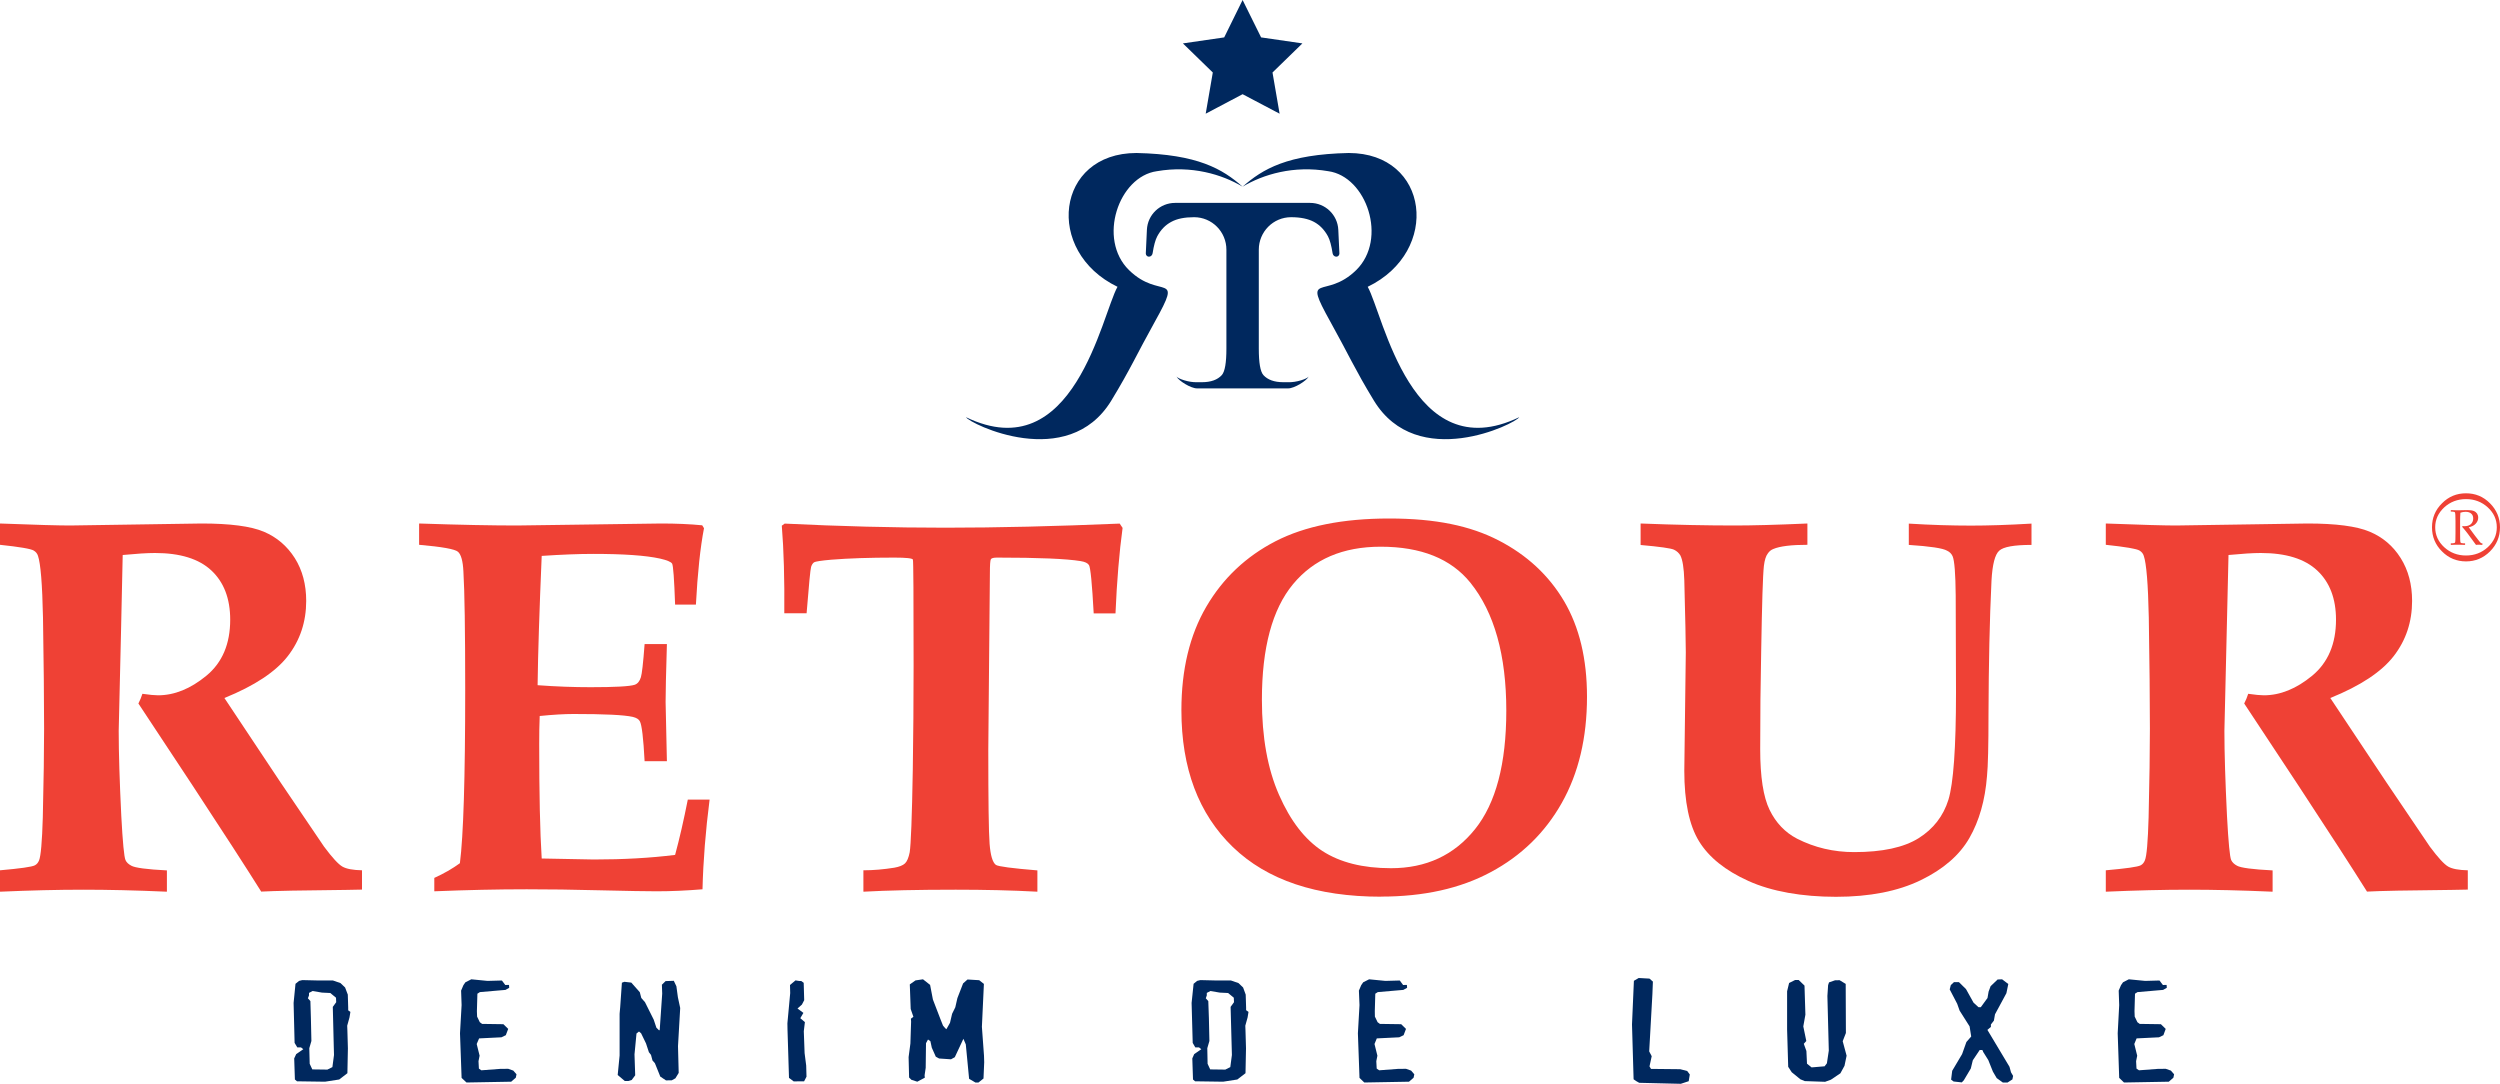
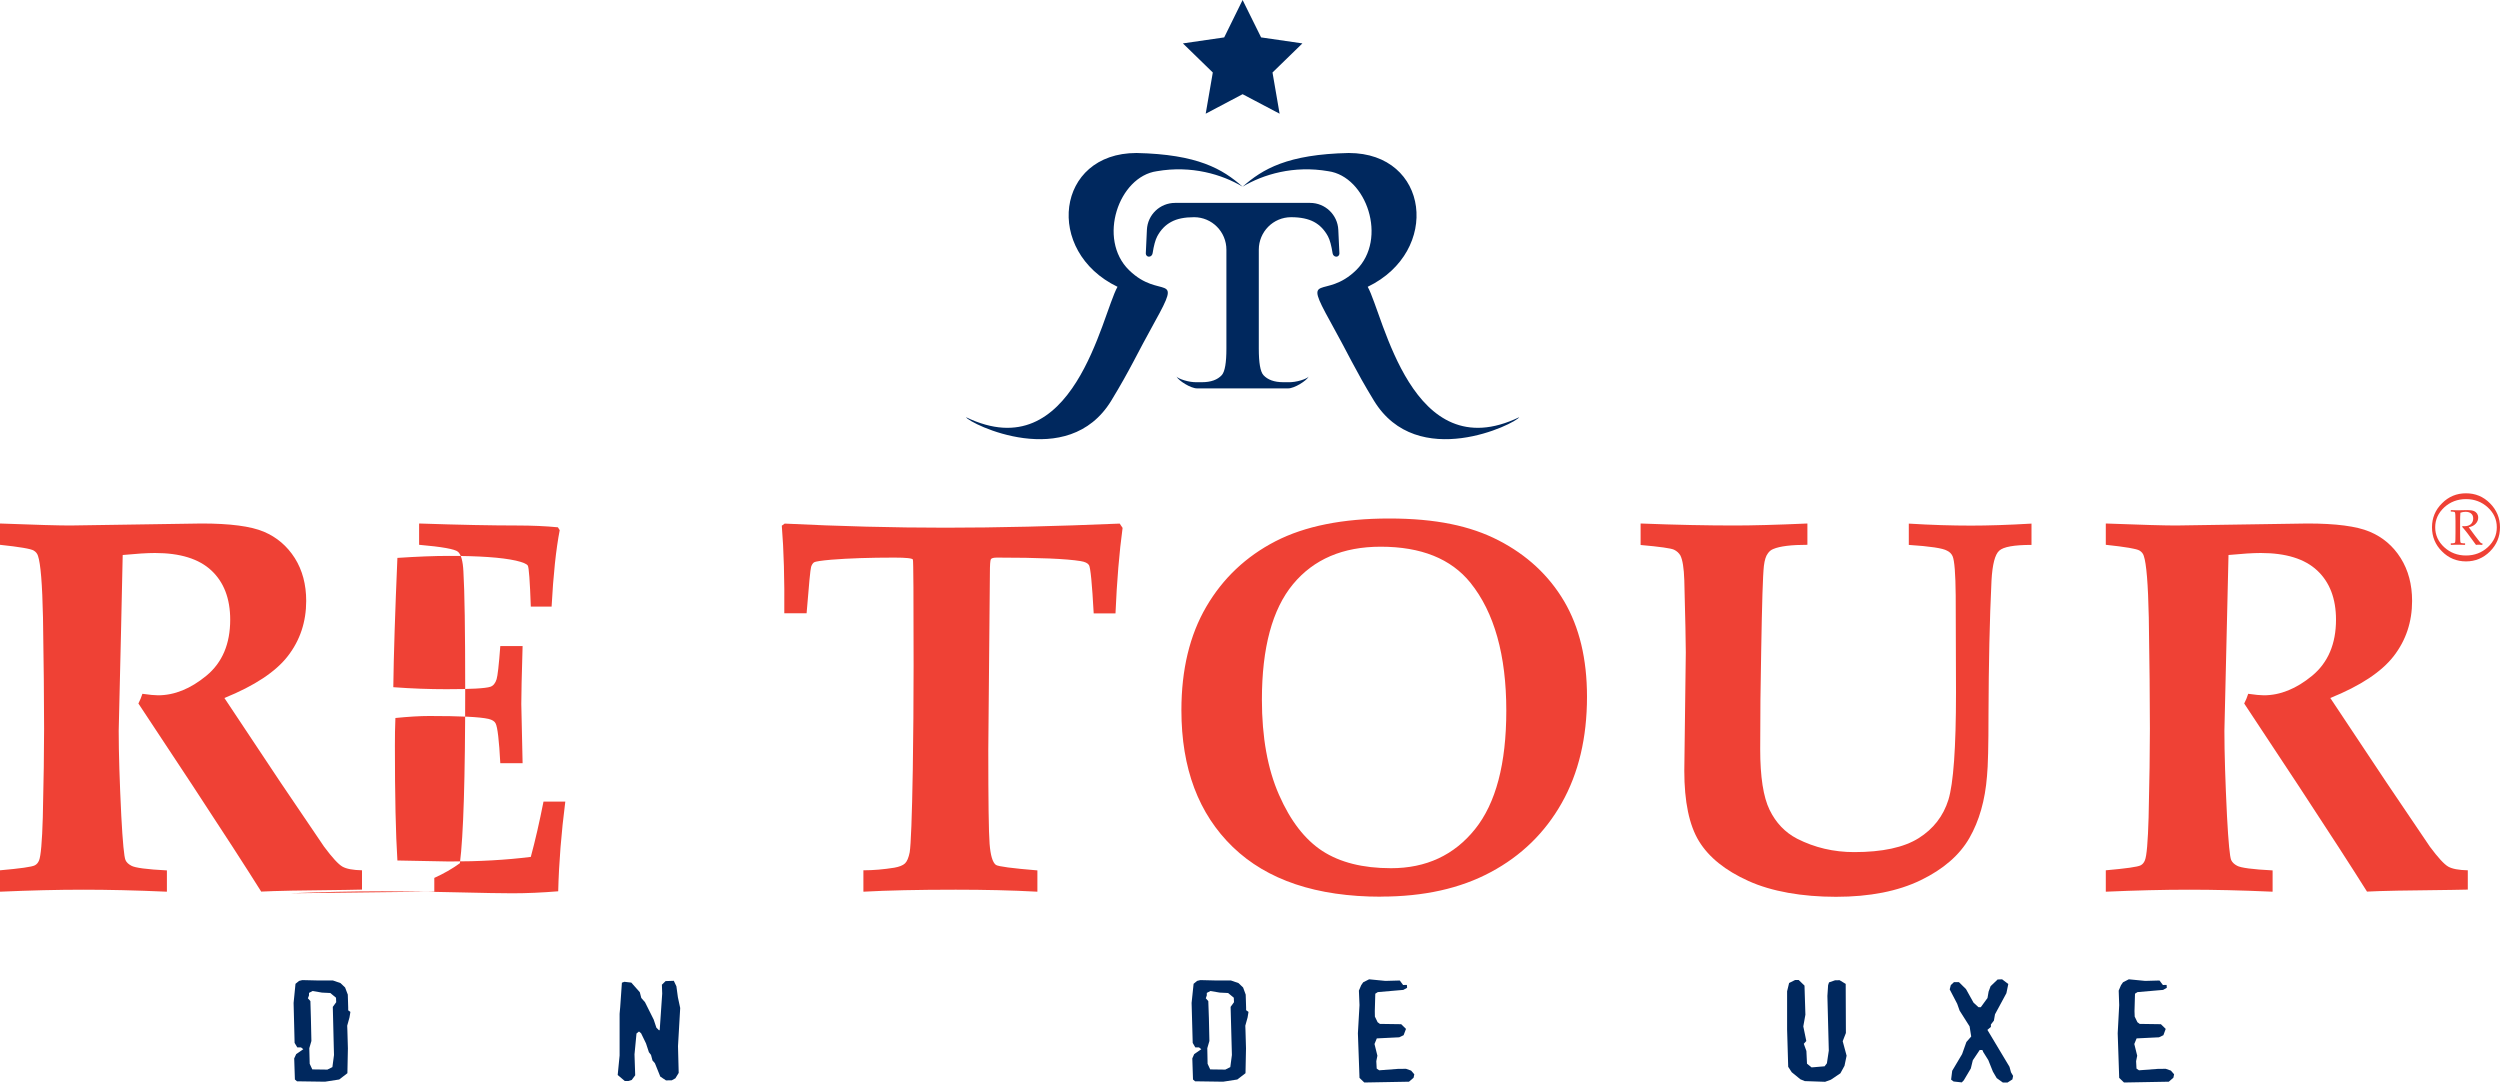
<svg xmlns="http://www.w3.org/2000/svg" id="_圖層_1" viewBox="0 0 250 108.38">
  <defs>
    <style>.cls-1{fill:#00285e;}.cls-2{fill:#ef4135;}</style>
  </defs>
  <path class="cls-1" d="m33.28,100.69l.1,4.08.02.73-.16,1.21-.5.25-1.51-.02-.26-.56-.04-1.56.21-.72-.05-2.29-.05-1.7-.25-.28.11-.29v-.25l.36-.19.94.16.83.04.57.47.02.45-.34.47h0Zm1.54.33v-.26l-.02-.66-.02-.64-.27-.71-.46-.44-.75-.26h-1.4s-1.67-.04-1.67-.04l-.32.08-.36.29-.19,1.91.1,4,.27.45h.37s.23.18.23.18l-.71.49-.2.43.07,2.11.21.18,2.8.04,1.42-.22.82-.63.05-2.48-.05-1.75-.02-.52.23-.83.09-.55-.25-.18h0Z" />
-   <polygon class="cls-1" points="51.65 107.43 51.58 107.77 51.12 108.17 46.65 108.25 46.16 107.79 46 103.33 46.16 100.51 46.11 99.06 46.34 98.52 46.54 98.23 47.13 97.93 48.75 98.09 50.19 98.05 50.53 98.5 50.9 98.49 50.92 98.78 50.55 98.99 47.99 99.21 47.74 99.37 47.69 101.12 47.71 101.66 47.98 102.22 48.21 102.39 50.34 102.42 50.82 102.89 50.58 103.52 50.14 103.73 47.91 103.84 47.67 104.4 47.96 105.57 47.85 106.12 47.89 106.86 48.13 107.03 50 106.89 50.82 106.88 51.33 107.06 51.65 107.43 51.65 107.43" />
  <polygon class="cls-1" points="68.02 100.8 67.8 104.62 67.87 107.29 67.54 107.83 67.18 108.03 66.6 108.04 66.03 107.66 65.49 106.32 65.25 106.05 65.1 105.49 64.89 105.22 64.6 104.34 64.11 103.33 63.9 103.15 63.65 103.35 63.45 105.44 63.52 107.53 63.17 108 62.85 108.1 62.48 108.1 61.77 107.5 61.96 105.55 61.96 101.38 62.02 100.71 62.19 98.27 62.44 98.18 63.13 98.26 63.98 99.22 64.13 99.8 64.5 100.22 65.37 101.96 65.64 102.77 65.89 103.02 65.97 103.02 66.22 99.37 66.19 98.47 66.56 98.11 67.38 98.08 67.64 98.63 67.79 99.73 68.02 100.8 68.02 100.8" />
-   <polygon class="cls-1" points="80.65 107.67 80.41 108.13 79.37 108.14 78.9 107.79 78.75 102.95 78.74 102.33 79.02 99.31 79 98.5 79.55 98.04 79.93 98.1 80.12 98.1 80.37 98.28 80.42 100.02 80.19 100.46 79.75 100.85 80.34 101.29 80.03 101.82 80.49 102.21 80.38 103.12 80.46 105.31 80.62 106.56 80.65 107.67 80.65 107.67" />
-   <polygon class="cls-1" points="98.42 106.22 98.35 107.85 97.85 108.25 97.54 108.25 96.91 107.88 96.58 104.44 96.34 103.88 95.48 105.72 95.1 105.93 93.91 105.85 93.58 105.67 93.18 104.77 93.04 104.12 92.8 103.95 92.6 104.32 92.57 106.78 92.46 107.53 92.48 107.77 91.73 108.17 91.14 107.98 90.91 107.75 90.86 105.71 91.04 104.35 91.11 102.16 91.09 101.87 91.34 101.68 91.07 100.9 90.98 98.44 91.55 98.04 92.3 97.93 93.01 98.49 93.29 99.95 94.05 101.93 94.3 102.56 94.52 102.82 94.64 102.92 95 102.28 95.21 101.38 95.53 100.73 95.74 99.81 96.31 98.34 96.75 97.95 97.92 98.02 98.39 98.39 98.19 102.68 98.4 105.57 98.42 106.22 98.42 106.22" />
  <path class="cls-1" d="m123.06,100.69l.11,4.08.02.73-.16,1.21-.5.25-1.51-.02-.26-.56-.03-1.56.21-.72-.05-2.29-.06-1.7-.25-.28.1-.29v-.25l.36-.19.94.16.83.04.57.47.02.45-.34.47h0Zm1.55.33v-.26l-.02-.66-.02-.64-.26-.71-.46-.44-.75-.26h-1.4s-1.67-.04-1.67-.04l-.32.08-.35.29-.2,1.91.11,4,.26.45h.37s.23.18.23.18l-.71.49-.19.43.07,2.11.21.18,2.8.04,1.42-.22.82-.63.05-2.48-.05-1.75-.02-.52.23-.83.09-.55-.25-.18h0Z" />
  <polygon class="cls-1" points="141.43 107.43 141.36 107.77 140.9 108.17 136.43 108.25 135.95 107.79 135.79 103.33 135.95 100.51 135.89 99.06 136.12 98.52 136.32 98.23 136.91 97.93 138.54 98.09 139.98 98.05 140.31 98.5 140.69 98.49 140.71 98.78 140.33 98.99 137.78 99.21 137.53 99.37 137.48 101.12 137.49 101.66 137.76 102.22 137.99 102.39 140.12 102.42 140.6 102.89 140.36 103.52 139.92 103.73 137.68 103.84 137.45 104.4 137.74 105.57 137.63 106.12 137.67 106.86 137.92 107.03 139.78 106.89 140.6 106.88 141.11 107.06 141.43 107.43 141.43 107.43" />
-   <polygon class="cls-1" points="168.98 107.45 168.87 108.12 168.08 108.38 163.92 108.28 163.62 108.11 163.36 107.93 163.2 102.45 163.39 98.08 163.87 97.8 164.95 97.86 165.29 98.16 165.24 99.42 164.92 105.14 165.17 105.62 164.95 106.64 165.1 106.89 168.02 106.92 168.72 107.1 168.98 107.45 168.98 107.45" />
  <polygon class="cls-1" points="184.66 105.57 184.45 106.58 184.04 107.33 183.09 107.97 182.51 108.18 180.48 108.11 180.04 107.93 179.17 107.22 178.82 106.68 178.71 102.95 178.71 99.13 178.91 98.3 179.51 98 179.87 98 180.45 98.56 180.54 101.47 180.33 102.64 180.63 104.1 180.38 104.38 180.64 105.1 180.7 106.37 181.16 106.74 182.46 106.63 182.69 106.33 182.88 105.06 182.74 99.6 182.81 98.52 182.9 98.24 183.5 98.03 183.96 98.02 184.57 98.39 184.59 103.3 184.27 104.12 184.66 105.57 184.66 105.57" />
  <polygon class="cls-1" points="201.31 107.59 201.24 107.94 200.76 108.25 200.28 108.25 199.67 107.81 199.29 107.16 198.83 106.01 198.31 105.18 198.29 105.09 198.22 105 197.97 105 197.28 106.03 197.08 106.85 196.38 108.03 196.18 108.24 195.36 108.15 195.11 107.96 195.22 107.08 196.21 105.41 196.64 104.2 197.12 103.65 196.96 102.64 195.96 101.06 195.72 100.38 194.97 98.94 195.08 98.51 195.4 98.21 195.89 98.21 196.6 98.91 197.35 100.26 197.85 100.72 198.08 100.72 198.75 99.8 198.86 99.16 199.06 98.62 199.76 97.95 200.21 97.93 200.83 98.4 200.64 99.32 199.5 101.43 199.39 102.06 199.09 102.45 199.09 102.69 198.74 102.99 200.95 106.68 201.1 107.23 201.31 107.59 201.31 107.59" />
  <polygon class="cls-1" points="217.41 107.43 217.34 107.77 216.88 108.17 212.4 108.25 211.92 107.79 211.77 103.33 211.92 100.51 211.87 99.06 212.1 98.52 212.3 98.23 212.88 97.93 214.52 98.09 215.95 98.05 216.29 98.5 216.66 98.49 216.68 98.78 216.31 98.99 213.75 99.21 213.5 99.37 213.45 101.12 213.47 101.66 213.74 102.22 213.97 102.39 216.09 102.42 216.57 102.89 216.34 103.52 215.9 103.73 213.66 103.84 213.43 104.4 213.72 105.57 213.61 106.12 213.65 106.86 213.9 107.03 215.76 106.89 216.57 106.88 217.09 107.06 217.41 107.43 217.41 107.43" />
  <path class="cls-2" d="m0,89.16v-2.13c2.03-.18,3.19-.34,3.49-.5.19-.1.33-.27.42-.5.17-.42.3-1.85.37-4.27.09-3.76.13-6.72.13-8.88,0-2.92-.04-6.63-.11-11.12-.07-3.36-.24-5.41-.5-6.17-.07-.23-.21-.4-.42-.53-.28-.18-1.41-.37-3.39-.58v-2.13c3.62.14,5.96.2,7.01.2l13.15-.2c2.85,0,4.93.27,6.23.82,1.3.55,2.33,1.43,3.1,2.64.76,1.21,1.14,2.64,1.14,4.28,0,2.09-.61,3.93-1.83,5.51-1.22,1.58-3.34,2.98-6.35,4.2l5.6,8.42,4.37,6.45c.82,1.1,1.43,1.76,1.83,1.99.4.23,1.05.35,1.96.37v1.93l-1.54.03c-4.42.04-7.27.1-8.54.17-1.53-2.44-3.81-5.96-6.85-10.59l-5.43-8.22c.16-.3.29-.63.4-.97.71.1,1.22.15,1.56.15,1.64,0,3.25-.65,4.84-1.96,1.59-1.31,2.38-3.18,2.38-5.6,0-2.11-.63-3.75-1.88-4.92-1.25-1.17-3.13-1.75-5.64-1.75-.79,0-1.87.07-3.23.2l-.17,7.75-.23,9.83c0,2.23.09,5.07.26,8.54.14,2.61.28,4.08.42,4.39.1.23.3.41.58.56.37.21,1.55.37,3.56.47v2.13c-3.14-.14-5.93-.2-8.35-.2-2.58,0-5.36.07-8.33.2" />
-   <path class="cls-2" d="m43.43,89.16v-1.37c.93-.42,1.79-.91,2.56-1.47.35-2.74.53-8.5.53-17.28,0-5.99-.06-9.95-.18-11.9-.05-1.03-.23-1.69-.54-1.96-.3-.27-1.6-.5-3.89-.7v-2.13c4.12.14,7.38.2,9.77.2l14.43-.2c1.52,0,2.89.06,4.11.18l.18.29c-.37,1.91-.64,4.46-.81,7.64h-2.08c-.09-2.56-.19-3.92-.3-4.1-.12-.18-.51-.34-1.2-.5-1.45-.32-3.68-.47-6.68-.47-1.47,0-3.19.07-5.16.2-.23,5.41-.37,9.72-.41,12.93,1.88.14,3.65.2,5.3.2,2.44,0,3.91-.08,4.4-.24.3-.1.51-.36.63-.76.1-.31.23-1.42.37-3.31h2.23c-.09,2.97-.13,4.89-.13,5.79l.13,5.92h-2.23c-.12-2.3-.28-3.63-.47-3.98-.1-.21-.34-.36-.71-.45-.88-.2-2.85-.29-5.92-.29-.96,0-2.09.07-3.39.2-.04.92-.05,1.85-.05,2.81,0,4.96.08,8.77.25,11.44l5.21.1c2.96,0,5.67-.15,8.13-.46.44-1.62.86-3.46,1.27-5.53h2.18c-.4,3.12-.64,6.11-.71,8.97-1.59.13-3.12.2-4.59.2-.96,0-2.86-.03-5.7-.1-2.64-.07-5.07-.1-7.29-.1-2.92,0-6,.07-9.24.2" />
+   <path class="cls-2" d="m43.43,89.16v-1.37c.93-.42,1.79-.91,2.56-1.47.35-2.74.53-8.5.53-17.28,0-5.99-.06-9.95-.18-11.9-.05-1.03-.23-1.69-.54-1.96-.3-.27-1.6-.5-3.89-.7v-2.13c4.12.14,7.38.2,9.77.2c1.52,0,2.89.06,4.11.18l.18.29c-.37,1.91-.64,4.46-.81,7.64h-2.08c-.09-2.56-.19-3.92-.3-4.1-.12-.18-.51-.34-1.2-.5-1.45-.32-3.68-.47-6.68-.47-1.47,0-3.19.07-5.16.2-.23,5.41-.37,9.72-.41,12.93,1.88.14,3.65.2,5.3.2,2.44,0,3.91-.08,4.4-.24.3-.1.51-.36.63-.76.1-.31.23-1.42.37-3.31h2.23c-.09,2.97-.13,4.89-.13,5.79l.13,5.92h-2.23c-.12-2.3-.28-3.63-.47-3.98-.1-.21-.34-.36-.71-.45-.88-.2-2.85-.29-5.92-.29-.96,0-2.09.07-3.39.2-.04.92-.05,1.85-.05,2.81,0,4.96.08,8.77.25,11.44l5.21.1c2.96,0,5.67-.15,8.13-.46.44-1.62.86-3.46,1.27-5.53h2.18c-.4,3.12-.64,6.11-.71,8.97-1.59.13-3.12.2-4.59.2-.96,0-2.86-.03-5.7-.1-2.64-.07-5.07-.1-7.29-.1-2.92,0-6,.07-9.24.2" />
  <path class="cls-2" d="m86.34,89.16v-2.13c.99,0,2.02-.09,3.09-.26.5-.09.86-.23,1.07-.43.21-.2.36-.57.47-1.11.12-.75.23-3.51.31-8.28.05-3.39.08-6.85.08-10.38,0-6.94-.02-10.47-.07-10.61-.05-.13-.66-.2-1.86-.2-2.44,0-4.54.07-6.3.21-1.02.09-1.59.18-1.72.26-.13.09-.23.24-.3.46-.07.22-.22,1.76-.45,4.64h-2.23c.03-3.39-.05-6.31-.25-8.76l.29-.21c5.51.27,10.86.41,16.07.41s11-.14,17.43-.41l.29.43c-.33,2.43-.57,5.28-.71,8.55h-2.18c-.16-2.97-.32-4.58-.47-4.83-.13-.2-.4-.33-.84-.4-1.4-.23-4.18-.35-8.34-.35-.35,0-.56.05-.63.16-.07.12-.1.59-.1,1.39l-.16,17.65c0,5.11.04,8.25.13,9.42.09,1.16.3,1.87.63,2.11.23.16,1.61.34,4.15.55v2.13c-2.57-.14-5.29-.2-8.17-.2-3.79,0-6.86.07-9.22.2" />
  <path class="cls-2" d="m138.11,89.67c-6.46,0-11.4-1.66-14.83-4.97-3.43-3.32-5.14-7.87-5.14-13.68,0-4.06.83-7.51,2.49-10.35,1.66-2.84,3.97-5.02,6.91-6.54,2.95-1.52,6.74-2.28,11.38-2.28s8.11.73,10.94,2.19c2.83,1.46,5.02,3.49,6.55,6.08,1.53,2.6,2.29,5.78,2.29,9.56,0,4.09-.84,7.63-2.52,10.61-1.68,2.98-4.05,5.29-7.1,6.92-3.05,1.64-6.71,2.45-10.98,2.45m1-2.84c3.51,0,6.31-1.3,8.4-3.9,2.09-2.6,3.13-6.55,3.13-11.85,0-5.56-1.2-9.83-3.59-12.8-1.94-2.4-4.93-3.6-8.97-3.6-3.78,0-6.7,1.25-8.77,3.75-2.07,2.5-3.11,6.35-3.11,11.55,0,3.74.57,6.92,1.71,9.51,1.14,2.6,2.58,4.47,4.34,5.62,1.76,1.14,4.04,1.72,6.86,1.72" />
  <path class="cls-2" d="m164.06,54.48v-2.13c3.57.14,6.71.2,9.4.2,1.71,0,4.14-.06,7.28-.2v2.13c-1.61,0-2.75.14-3.41.42-.23.09-.41.24-.55.45-.19.24-.32.66-.39,1.23-.11.98-.19,3.8-.27,8.46-.07,3.24-.1,6.54-.1,9.89,0,2.75.31,4.77.94,6.06.63,1.29,1.54,2.25,2.75,2.88,1.75.89,3.65,1.34,5.71,1.34,2.81,0,4.95-.46,6.44-1.39,1.48-.93,2.47-2.21,2.98-3.84.5-1.63.76-5.19.76-10.7l-.03-9.72c-.02-2.19-.12-3.5-.31-3.94-.11-.24-.29-.43-.55-.55-.42-.25-1.7-.44-3.83-.58v-2.13c2.25.14,4.32.2,6.23.2,1.64,0,3.65-.06,6.04-.2v2.13c-1.73,0-2.81.19-3.23.58-.43.39-.68,1.38-.77,2.99-.19,3.93-.28,8.36-.3,13.32,0,3.17-.05,5.25-.15,6.23-.19,2.42-.78,4.48-1.76,6.19-.98,1.71-2.6,3.12-4.87,4.22-2.27,1.1-5.09,1.66-8.47,1.66s-6.43-.53-8.75-1.58c-2.33-1.05-3.97-2.38-4.95-3.98-.98-1.6-1.47-3.95-1.47-7.05l.15-11.83c0-.95-.05-3.35-.15-7.22-.04-1.21-.17-2.03-.39-2.47-.14-.24-.35-.44-.64-.58-.29-.14-1.4-.3-3.33-.47" />
  <path class="cls-2" d="m210.58,89.16v-2.13c2.03-.18,3.19-.34,3.49-.5.19-.1.33-.27.42-.5.18-.42.3-1.85.37-4.27.09-3.76.13-6.72.13-8.88,0-2.92-.04-6.63-.11-11.12-.07-3.36-.24-5.41-.5-6.17-.07-.23-.21-.4-.42-.53-.28-.18-1.41-.37-3.38-.58v-2.13c3.62.14,5.95.2,7.01.2l13.15-.2c2.85,0,4.93.27,6.23.82,1.31.55,2.34,1.43,3.1,2.64.76,1.21,1.14,2.64,1.14,4.28,0,2.09-.61,3.93-1.83,5.51-1.22,1.58-3.33,2.98-6.35,4.2l5.6,8.42,4.36,6.45c.82,1.1,1.43,1.76,1.83,1.99.4.23,1.05.35,1.96.37v1.93l-1.54.03c-4.42.04-7.27.1-8.54.17-1.53-2.44-3.81-5.96-6.85-10.59l-5.43-8.22c.16-.3.29-.63.4-.97.7.1,1.22.15,1.56.15,1.64,0,3.25-.65,4.84-1.96,1.58-1.31,2.38-3.18,2.38-5.6,0-2.11-.63-3.75-1.88-4.92-1.25-1.17-3.13-1.75-5.64-1.75-.79,0-1.87.07-3.23.2l-.18,7.75-.23,9.83c0,2.23.09,5.07.26,8.54.14,2.61.28,4.08.42,4.39.11.23.3.41.58.56.36.21,1.55.37,3.56.47v2.13c-3.14-.14-5.93-.2-8.35-.2-2.58,0-5.36.07-8.33.2" />
  <path class="cls-2" d="m250,52.73c0,.94-.33,1.74-1,2.41-.67.67-1.47,1-2.4,1s-1.74-.33-2.4-1c-.67-.66-1-1.47-1-2.41s.33-1.74,1-2.4c.66-.67,1.46-1,2.4-1s1.74.33,2.4,1c.66.66,1,1.47,1,2.4m-.32,0c0-.77-.3-1.44-.9-1.99-.6-.55-1.33-.83-2.18-.83s-1.58.28-2.18.83c-.6.56-.9,1.22-.9,1.99s.3,1.44.9,1.99c.6.55,1.33.83,2.18.83s1.58-.28,2.18-.83c.6-.56.9-1.22.9-1.99" />
  <path class="cls-2" d="m246.87,52.72c.16.23.36.5.59.8l.47.61c.09.1.14.16.17.18.03.01.05.02.08.02h.06v.16c-.14-.01-.25-.02-.35-.02-.09,0-.19,0-.29.02l-.86-1.17c-.16-.21-.33-.42-.52-.63l.02-.08c.09,0,.16.01.21.01.27,0,.48-.07.64-.21.15-.14.23-.33.23-.56,0-.21-.06-.37-.2-.49-.13-.12-.32-.18-.56-.18-.17,0-.34.03-.52.09-.02.26-.03.54-.03.83v1.18c0,.57.01.89.04.96.03.06.12.09.27.09h.19v.16c-.27-.01-.49-.02-.67-.02-.14,0-.39,0-.76.02v-.16h.18c.14,0,.22-.03.25-.09.03-.06.04-.38.04-.96v-1.18c0-.5-.02-.79-.05-.85-.03-.06-.13-.09-.29-.09h-.13v-.15c.3.01.53.02.69.02.11,0,.26,0,.46-.01.23-.01.4-.01.51-.01.28,0,.49.03.64.09.15.06.25.15.33.26.07.11.11.25.11.4,0,.23-.08.43-.25.61-.16.18-.4.3-.72.36" />
  <path class="cls-1" d="m124.26,18.67c2-1.77,4.49-3.24,10.61-3.37,8.07,0,9.24,9.84,1.9,13.38,1.58,2.82,4.36,18.24,15.15,13.04h0c-.36.65-10.18,5.48-14.53-1.66-1.93-3.17-2.53-4.61-4.35-7.88-2.87-5.16-.54-2.12,2.58-5.17,3.17-3.11,1.04-9.36-2.79-9.89-3.46-.6-6.52.32-8.57,1.55h0Z" />
  <path class="cls-1" d="m124.26,18.67c-2-1.77-4.49-3.24-10.61-3.37-8.07,0-9.24,9.84-1.9,13.38-1.58,2.82-4.36,18.24-15.15,13.04h0c.36.65,10.18,5.48,14.53-1.66,1.93-3.17,2.53-4.61,4.35-7.88,2.87-5.16.54-2.12-2.58-5.17-3.17-3.11-1.04-9.36,2.79-9.89,3.46-.6,6.52.32,8.57,1.55h0Z" />
  <path class="cls-1" d="m119.72,38.84c-.64.01-1.88-.78-2.07-1.19.14.22,1.25.61,2.07.57h.48c.89,0,1.55-.24,1.98-.71.31-.35.46-1.23.46-2.64v-9.9c0-1.79-1.44-3.25-3.23-3.25-.95,0-1.71.15-2.29.47-.58.31-1.05.79-1.4,1.45-.19.36-.34.92-.46,1.69-.03.19-.18.34-.37.34-.17,0-.31-.15-.31-.32l.11-2.37c.07-1.51,1.31-2.69,2.82-2.69h13.5c1.51,0,2.75,1.19,2.82,2.69l.11,2.37c0,.17-.13.32-.31.32-.19,0-.34-.15-.37-.34-.12-.77-.27-1.33-.46-1.69-.35-.65-.82-1.14-1.4-1.45-.58-.31-1.34-.47-2.29-.47-1.79,0-3.23,1.46-3.23,3.25v9.9c0,1.41.15,2.29.46,2.64.43.47,1.09.71,1.98.71h.48c.82.04,1.93-.34,2.07-.57-.19.41-1.43,1.2-2.07,1.19h-9.09Z" />
  <polygon class="cls-1" points="124.26 0 126.11 3.74 130.24 4.34 127.25 7.25 127.96 11.37 124.26 9.42 120.57 11.37 121.28 7.25 118.29 4.34 122.42 3.74 124.26 0 124.26 0" />
</svg>